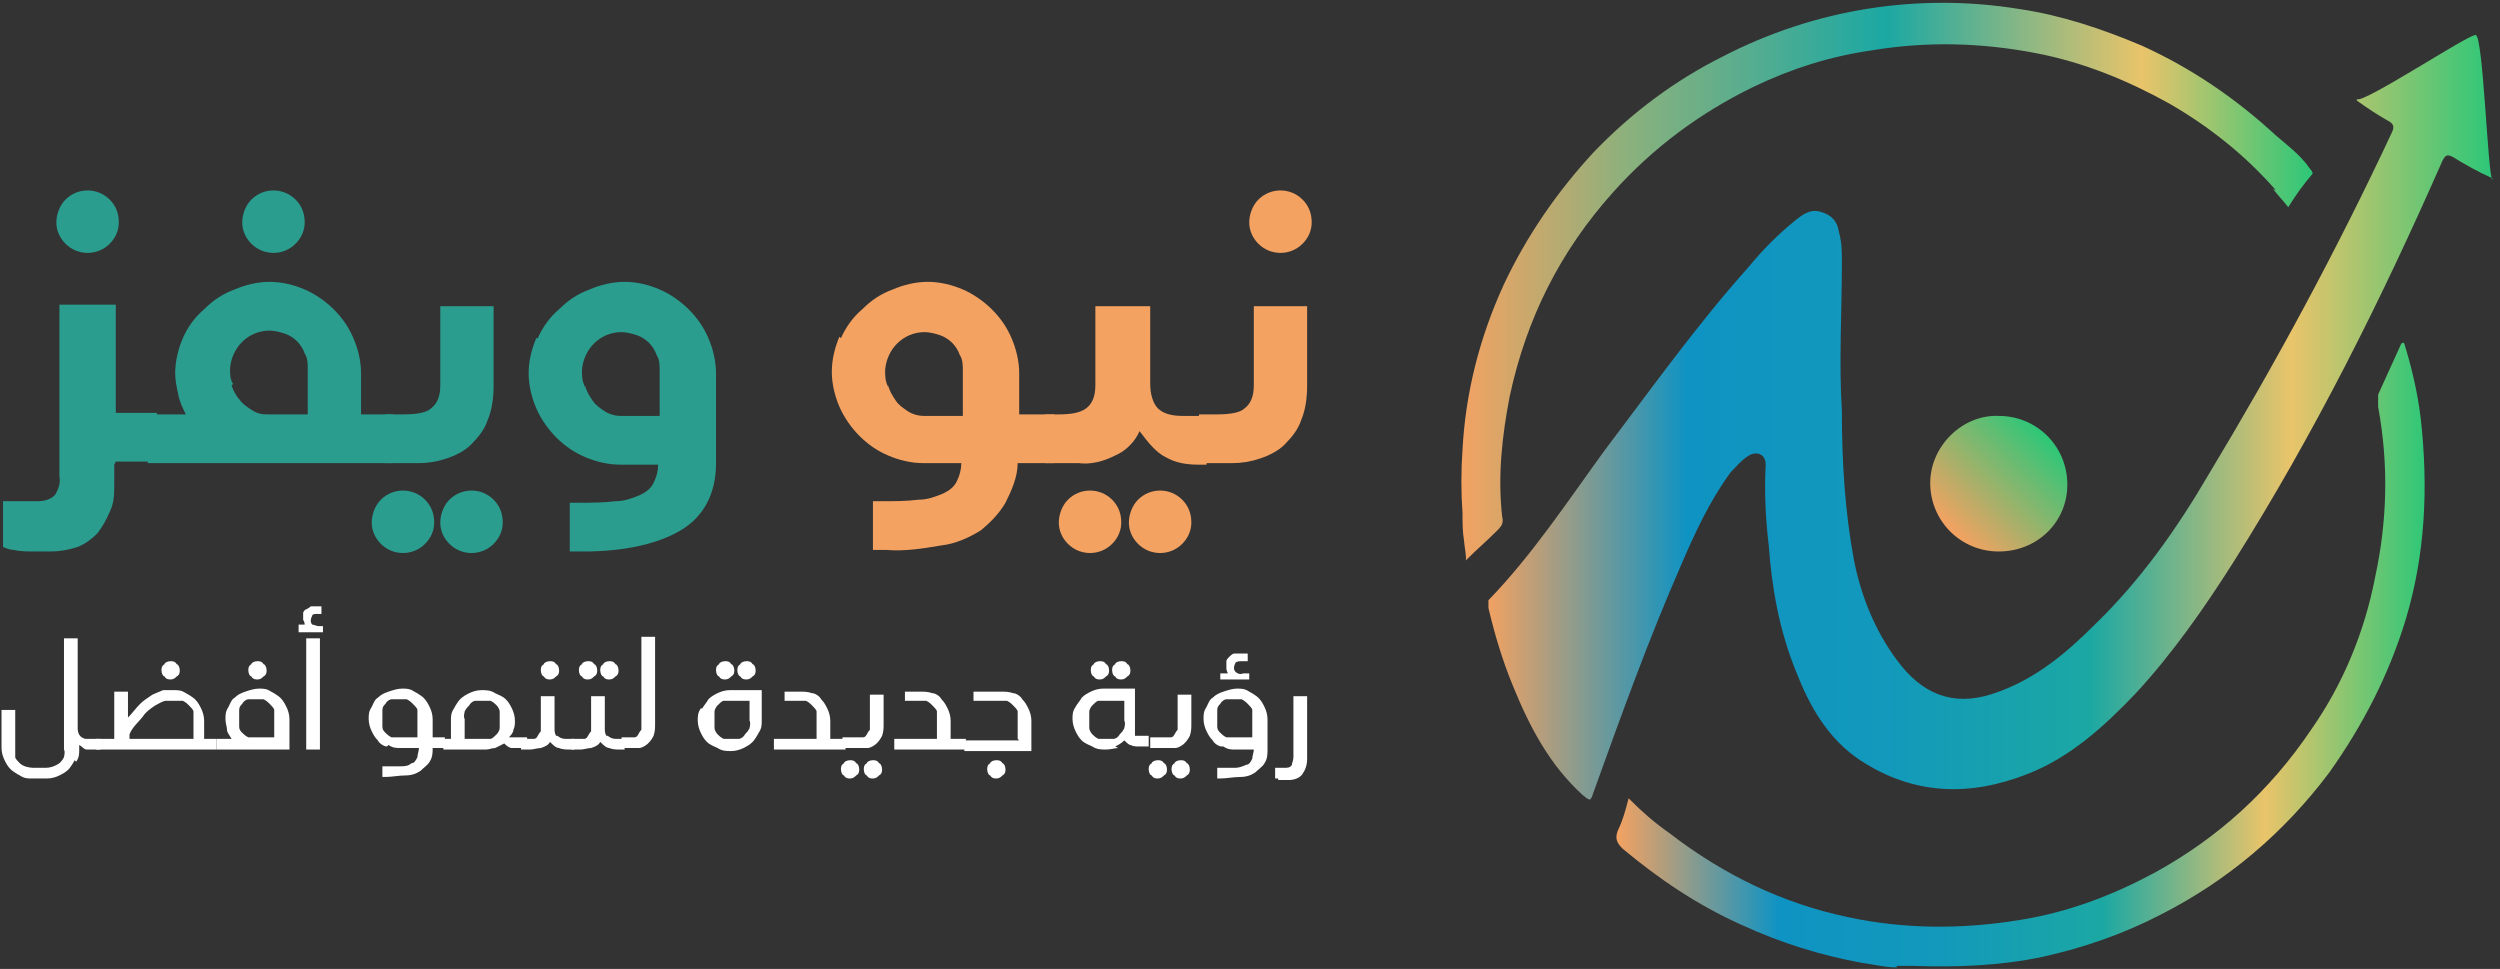
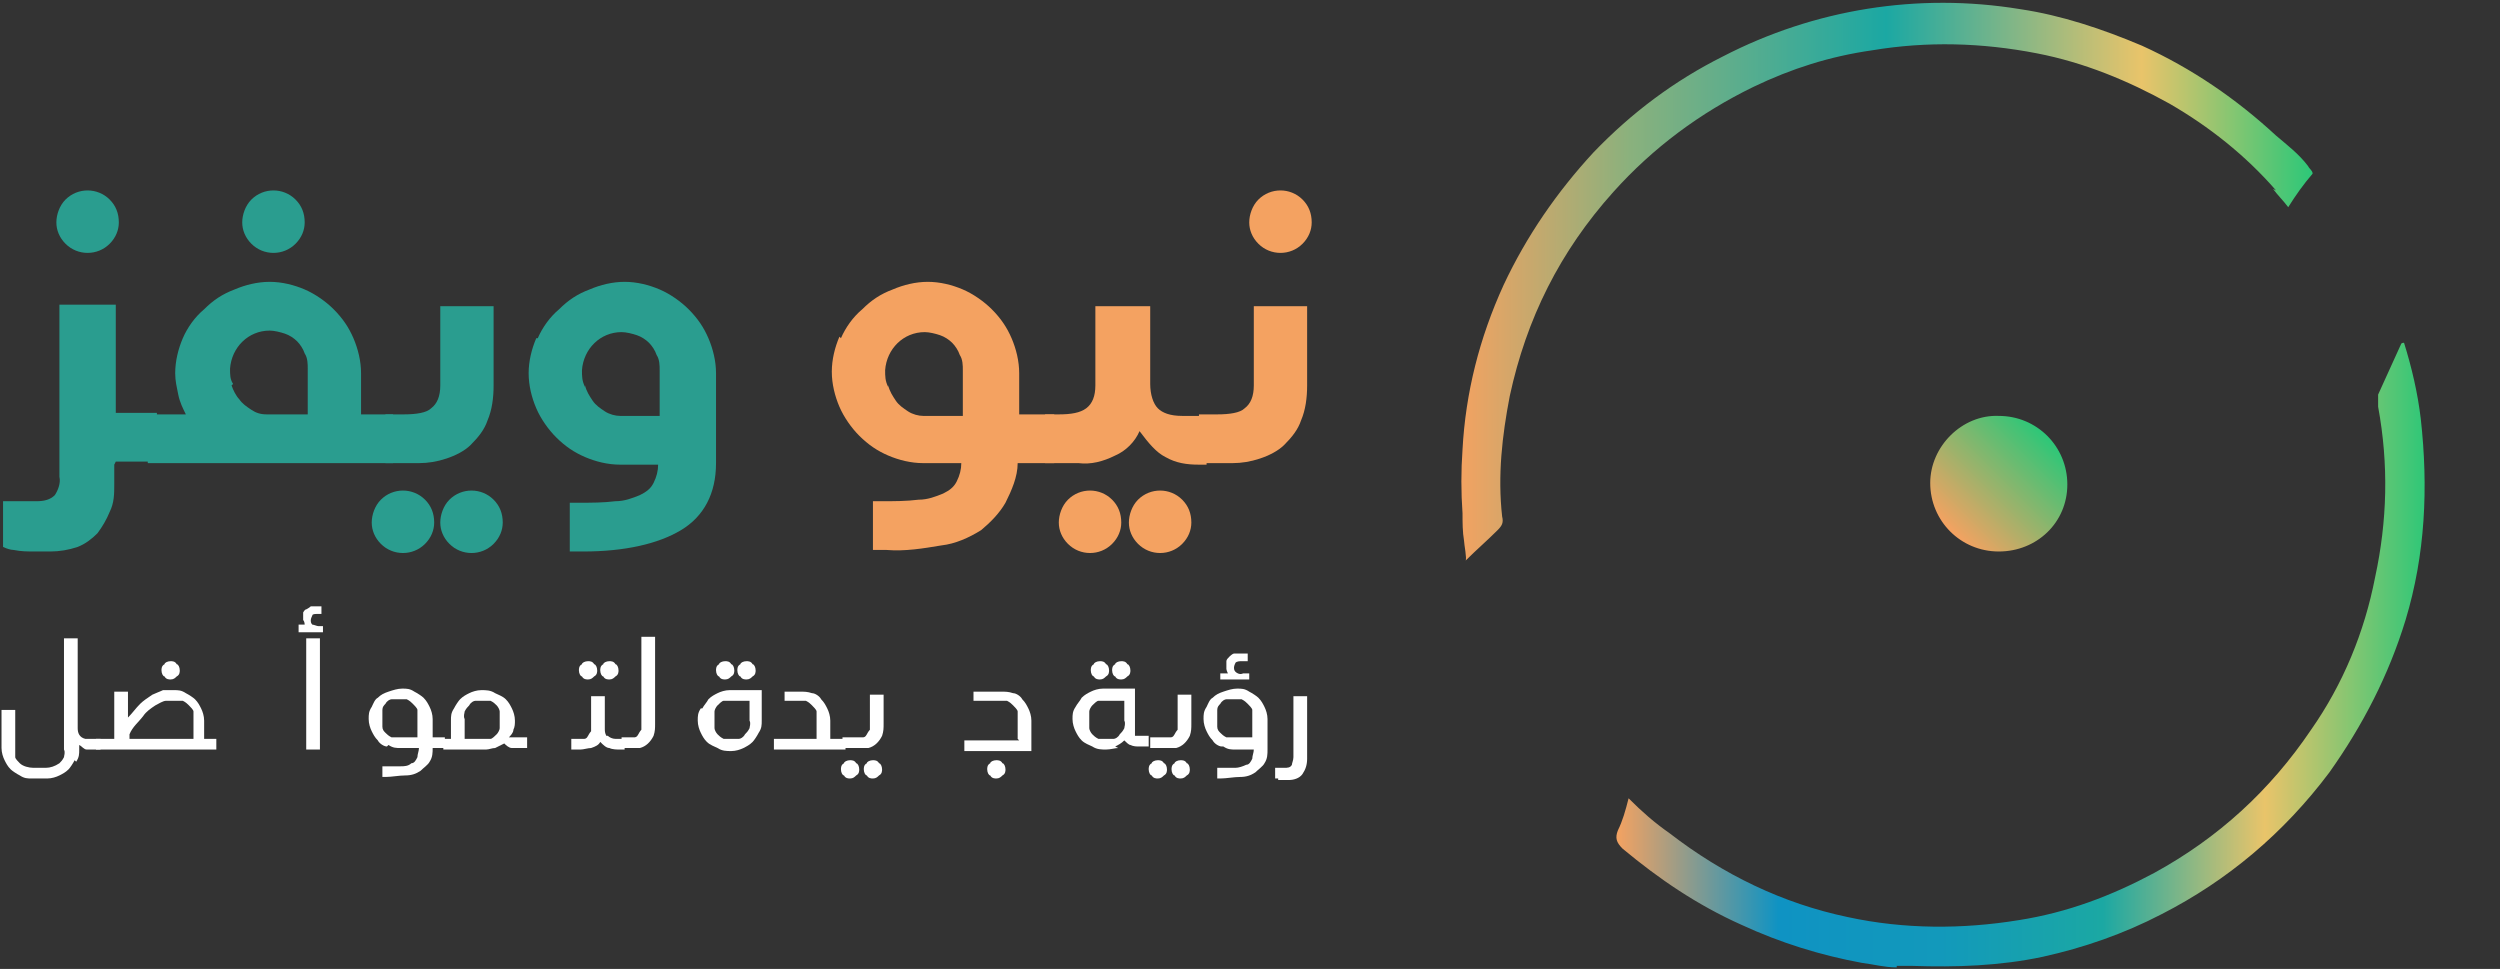
<svg xmlns="http://www.w3.org/2000/svg" xmlns:xlink="http://www.w3.org/1999/xlink" id="Layer_1" data-name="Layer 1" version="1.1" viewBox="0 0 164.1 63.6">
  <rect x="0" y="0" width="164.1" height="63.6" fill="#333333" stroke="none" />
  <defs>
    <style> .cls-1 { fill: #2a9d8f; } .cls-1, .cls-2, .cls-3, .cls-4, .cls-5, .cls-6, .cls-7 { stroke-width: 0px; } .cls-2 { fill: url(#linear-gradient); } .cls-3 { fill: url(#linear-gradient-4); } .cls-4 { fill: url(#linear-gradient-2); } .cls-5 { fill: url(#linear-gradient-3); } .cls-6 { fill: #f4a261; } .cls-7 { fill: #fff; } </style>
    <linearGradient id="linear-gradient" x1="97.5" y1="-1620.6" x2="163.6" y2="-1620.6" gradientTransform="translate(0 1648)" gradientUnits="userSpaceOnUse">
      <stop offset="0" stop-color="#f4a261" />
      <stop offset=".2" stop-color="#0f93c3" />
      <stop offset=".4" stop-color="#1299bb" />
      <stop offset=".6" stop-color="#1ba8a3" />
      <stop offset=".8" stop-color="#e9c46a" />
      <stop offset="1" stop-color="#2cc778" />
    </linearGradient>
    <linearGradient id="linear-gradient-2" x1="95.8" y1="-1629.6" x2="151.8" y2="-1629.6" gradientTransform="translate(0 1648)" gradientUnits="userSpaceOnUse">
      <stop offset="0" stop-color="#f4a261" />
      <stop offset=".2" stop-color="#8ab17d" />
      <stop offset=".5" stop-color="#1ba8a3" />
      <stop offset=".8" stop-color="#e9c46a" />
      <stop offset="1" stop-color="#2cc778" />
    </linearGradient>
    <linearGradient id="linear-gradient-3" x1="106.1" y1="-1604.9" x2="159.3" y2="-1604.9" xlink:href="#linear-gradient" />
    <linearGradient id="linear-gradient-4" x1="128.1" y1="-1613.1" x2="134.4" y2="-1619.4" gradientTransform="translate(0 1648)" gradientUnits="userSpaceOnUse">
      <stop offset="0" stop-color="#f4a261" />
      <stop offset="1" stop-color="#2cc778" />
    </linearGradient>
  </defs>
  <g id="Group_1" data-name="Group 1">
-     <path class="cls-2" d="M163.6,11.7c-.9-.4-1.8-.9-2.6-1.4-.4-.2-.5-.1-.7.3-4,9.1-8.4,17.9-13.7,26.3-1.9,3-4,6-6.4,8.6-2.1,2.2-4.3,4.2-7.1,5.3-3.8,1.5-7.5,1.4-11-.9-2.1-1.4-3.3-3.5-4.2-5.8-1.1-2.7-1.6-5.5-1.8-8.3-.2-1.7-.3-3.5-.2-5.3,0-.7-.6-.9-1.1-.6-.5.3-.8.7-1.2,1.1-1.4,1.9-2.4,4.1-3.3,6.2-2.1,4.8-3.9,9.8-5.7,14.8-.2.6-.2.6-.7.2-2.2-2-3.5-4.5-4.6-7.2-.7-1.7-1.2-3.4-1.6-5.1,0-.2,0-.4,0-.5,2.9-3,5.2-6.5,7.6-9.8,3.1-4.1,6.1-8.3,9.5-12.1.9-1.1,1.9-2.1,3-3,.5-.4,1-.8,1.7-.6.7.2,1.1.6,1.2,1.3.2.7.2,1.3.2,2,0,3.3-.2,6.5,0,9.8,0,3.3.2,6.6.8,9.8.5,2.5,1.5,4.9,3.1,6.9,1.7,2.1,3.8,2.7,6.4,1.7,2.5-.9,4.5-2.6,6.3-4.4,3-2.9,5.4-6.3,7.5-9.9,4.4-7.3,8.4-14.7,12-22.4.2-.4.1-.6-.3-.8-.7-.4-1.3-.8-2-1.3,0,0,0,0,0-.1.3.4,7.4-4.3,7.8-4.2.5,0,.8,9.3,1.1,9.5h0Z" />
    <path class="cls-4" d="M149.2,12.4c.3.4.7.8,1,1.2.5-.8,1-1.5,1.6-2.2,0,0,0,0,0,0,0-.2-.2-.3-.3-.5-.6-.8-1.4-1.4-2.1-2-2.6-2.4-5.5-4.4-8.8-5.9-2.6-1.1-5.3-2-8-2.4-6.7-1.1-13.5,0-19.5,3.1-3.2,1.6-6,3.7-8.5,6.3-2.4,2.6-4.4,5.5-5.9,8.7-1.6,3.5-2.5,7.1-2.7,10.8-.1,1.4-.1,2.8,0,4.2,0,.6,0,1.2.1,1.8,0,.2.2,1.2.1,1.3.7-.7,1.4-1.3,2.1-2,.3-.3.4-.5.3-.9-.3-2.7,0-5.3.5-7.9,1.1-5.1,3.3-9.5,6.8-13.4,2.6-2.9,5.7-5.2,9.2-6.9,2.5-1.2,5-2,7.8-2.4,3.6-.6,7.2-.5,10.8.2,3.1.6,6,1.8,8.7,3.3,2.6,1.5,5,3.4,7,5.7h0Z" />
    <path class="cls-5" d="M124.5,63.5c-.8,0-1.5-.2-2.3-.3-2.7-.5-5.3-1.3-7.9-2.5-2.9-1.3-5.4-3-7.8-5-.4-.4-.5-.7-.3-1.2.3-.6.5-1.3.7-2.1.9.9,1.7,1.6,2.7,2.3,3.5,2.7,7.4,4.6,11.7,5.5,3.7.8,7.5.8,11.2.2,3.2-.5,6.1-1.6,8.9-3.1,4.2-2.3,7.6-5.4,10.3-9.4,2.1-3,3.5-6.4,4.2-10,.8-3.7.9-7.4.2-11.2,0-.3,0-.5,0-.8.5-1.1,1-2.2,1.5-3.3,0,0,0-.1.2-.1.5,1.6.9,3.3,1.1,5,.5,4.5.3,8.9-1,13.2-1.1,3.6-2.8,6.9-5,10-3,4-6.7,7.1-11,9.3-2.5,1.3-5.1,2.2-7.8,2.8-2.8.6-5.7.7-8.6.6-.4,0-.7,0-1,0h0Z" />
    <path class="cls-3" d="M131.2,36.2c-2.5,0-4.5-2-4.5-4.5,0-2.4,2.1-4.5,4.5-4.4,2.5,0,4.5,2,4.5,4.5,0,2.5-2,4.4-4.5,4.4h0Z" />
    <g id="Group_6" data-name="Group 6">
      <g id="Group_4" data-name="Group 4">
        <path id="Path_5" data-name="Path 5" class="cls-7" d="M4.9,49.9c-.1.2-.3.5-.4.6-.2.2-.4.3-.6.4-.2.1-.5.2-.8.2h-1c-.3,0-.5,0-.8-.2-.2-.1-.5-.3-.6-.4-.2-.2-.3-.4-.4-.6-.1-.2-.2-.5-.2-.8v-2.5h.9v2.6c0,.2,0,.3,0,.5,0,.1.2.3.3.4.2.2.6.3.9.3h.8c.3,0,.6-.1.9-.3.1-.1.2-.2.3-.4,0-.1.1-.3,0-.5v-7.3h.9v5.9c0,.3.1.6.5.7,0,0,.2,0,.3,0h.7v.7h-.3c-.2,0-.4,0-.6,0-.2,0-.3-.2-.5-.3v.3c0,.3,0,.5-.2.8Z" />
        <path id="Path_6" data-name="Path 6" class="cls-7" d="M7.5,48.5v-3.1h.9v1.7c.3-.3.5-.6.8-.9.2-.2.5-.4.8-.6.2-.1.5-.2.7-.3.2,0,.5,0,.7,0,.3,0,.5,0,.8.2.2.1.5.3.6.4.2.2.3.4.4.6.1.2.2.5.2.8v1.2h.8v.7h-7.9v-.7h1.2ZM10.9,46c-.2,0-.5.2-.7.3-.3.2-.6.4-.8.7-.3.4-.7.7-.9,1.2v.3h4.2v-1.3c0-.2,0-.3,0-.5,0-.1-.2-.3-.3-.4-.1-.1-.2-.2-.4-.3-.2,0-.3,0-.5,0-.2,0-.4,0-.5,0h0ZM10.8,43.6c0-.1.2-.2.4-.2.1,0,.3,0,.4.2.1,0,.2.2.2.4,0,.1,0,.3-.2.4-.1.1-.2.2-.4.2-.1,0-.3,0-.4-.2-.1,0-.2-.2-.2-.4,0-.1,0-.3.2-.4h0Z" />
-         <path id="Path_7" data-name="Path 7" class="cls-7" d="M15.2,48.5c-.1-.2-.3-.4-.3-.6,0-.2-.1-.4-.1-.7,0-.3,0-.5.2-.8.1-.2.2-.5.4-.6.2-.2.4-.3.7-.4.3-.1.6-.2.9-.2.3,0,.5,0,.8.2.2.1.5.3.6.4.2.2.3.4.4.6.1.2.2.5.2.8v2h-4.8v-.7h1.1ZM15.7,47.7c0,.2.1.3.2.4.1.1.2.2.4.3.1,0,.3,0,.5,0h1.2v-1.3c0-.2,0-.3,0-.5,0-.1-.2-.3-.3-.4-.1-.1-.2-.2-.4-.3-.2,0-.3,0-.5,0-.2,0-.3,0-.5,0-.1,0-.3.1-.4.3-.1.1-.2.2-.2.4,0,.2,0,.3,0,.5,0,.2,0,.4,0,.5h0ZM16.5,43.6c0-.1.2-.2.4-.2.1,0,.3,0,.4.2.1,0,.2.2.2.4,0,.1,0,.3-.2.4-.1.1-.2.2-.4.2-.1,0-.3,0-.4-.2-.1,0-.2-.2-.2-.4,0-.1,0-.3.2-.4h0Z" />
        <path id="Path_8" data-name="Path 8" class="cls-7" d="M19.6,41.4v-.4h.4c0,0,0-.2-.1-.3,0,0,0-.1,0-.2,0,0,0-.2,0-.3,0,0,.1-.2.2-.2,0,0,.2-.1.3-.2.1,0,.2,0,.3,0h.4v.5h-.3c-.1,0-.3,0-.3.1,0,0-.1.2-.1.3,0,.1,0,.2.1.3.1,0,.3.1.4.1h.3v.4h-1.6ZM20.1,41.9h.9v7.3h-.9v-7.3Z" />
        <path id="Path_9" data-name="Path 9" class="cls-7" d="M25.4,49c-.2,0-.5-.2-.6-.4-.2-.2-.3-.4-.4-.6-.1-.2-.2-.5-.2-.8,0-.3,0-.5.2-.8.1-.2.2-.5.4-.6.2-.2.4-.3.7-.4.3-.1.6-.2.9-.2.3,0,.5,0,.8.2.2.1.5.3.6.4.2.2.3.4.4.6.1.2.2.5.2.8v1.2h.8v.7h-.8c0,.3,0,.6-.2.9-.1.2-.4.4-.6.6-.3.2-.6.3-1,.3-.4,0-.9.1-1.3.1h-.2v-.7h.2c.3,0,.7,0,1,0,.2,0,.5,0,.7-.2.2,0,.3-.2.4-.4,0-.2.1-.4.1-.6h-1.2c-.3,0-.5,0-.8-.2ZM25.1,47.7c0,.2.1.3.2.4.1.1.2.2.4.3.1,0,.3,0,.5,0h1.2v-1.3c0-.2,0-.3,0-.5,0-.1-.2-.3-.3-.4-.1-.1-.2-.2-.4-.3-.2,0-.3,0-.5,0-.2,0-.3,0-.5,0-.1,0-.3.1-.4.3-.1.1-.2.2-.2.4,0,.2,0,.3,0,.5,0,.2,0,.4,0,.5h0Z" />
        <path id="Path_10" data-name="Path 10" class="cls-7" d="M29.6,48.5v-1.2c0-.3,0-.5.2-.8.1-.2.3-.5.4-.6.2-.2.4-.3.6-.4.2-.1.5-.2.8-.2.3,0,.6,0,.9.2.2.1.5.2.7.4.2.2.3.4.4.6.1.2.2.5.2.8,0,.2,0,.4-.1.6,0,.2-.2.4-.3.5h.2c0,0,.1,0,.2,0h.8v.7h-.4c-.2,0-.4,0-.6,0-.2,0-.4-.2-.5-.3-.2.1-.4.2-.6.3-.2,0-.4.1-.6.1h-2.8v-.7h.6ZM32.8,46.7c0-.1-.1-.3-.2-.4-.1-.1-.2-.2-.4-.3-.1,0-.3,0-.5,0-.2,0-.3,0-.5,0-.1,0-.3.1-.4.3-.1.1-.2.2-.3.4,0,.1-.1.3,0,.5v1.3h1.2c.2,0,.3,0,.5,0,.1,0,.3-.2.4-.3.1-.1.2-.3.2-.4,0-.2,0-.4,0-.5,0-.2,0-.3,0-.5h0Z" />
-         <path id="Path_11" data-name="Path 11" class="cls-7" d="M36.6,48.3c.1.1.3.2.5.2h.6v.7h-.3c-.2,0-.5,0-.7-.1-.2,0-.4-.2-.6-.4-.1.2-.3.3-.6.4-.2,0-.5.1-.7.1h-.6v-.7h.3c.2,0,.3,0,.5,0,.1,0,.2,0,.3-.2,0,0,.1-.2.2-.3,0-.2,0-.3,0-.5v-1.8h.9v2.1c0,.2,0,.3.1.5ZM35.7,43.6c0-.1.2-.2.4-.2.1,0,.3,0,.4.2.1,0,.2.2.2.4,0,.1,0,.3-.2.4-.1.1-.2.2-.4.2-.1,0-.3,0-.4-.2-.1,0-.2-.2-.2-.4,0-.1,0-.3.2-.4h0Z" />
        <path id="Path_12" data-name="Path 12" class="cls-7" d="M39.9,48.3c.1.1.3.2.5.2h.6v.7h-.3c-.2,0-.5,0-.7-.1-.2,0-.4-.2-.6-.4-.1.2-.3.3-.6.4-.2,0-.5.1-.7.1h-.6v-.7h.3c.2,0,.3,0,.5,0,.1,0,.2,0,.3-.2,0,0,.1-.2.2-.3,0-.2,0-.3,0-.5v-1.8h.9v2.1c0,.2,0,.3.1.5ZM38.2,43.6c0-.1.2-.2.4-.2.1,0,.3,0,.4.2.1,0,.2.2.2.4,0,.1,0,.3-.2.4-.1.1-.2.2-.4.2-.1,0-.3,0-.4-.2-.1,0-.2-.2-.2-.4,0-.1,0-.3.2-.4h0ZM39.6,43.6c0-.1.2-.2.4-.2.1,0,.3,0,.4.2.1,0,.2.2.2.4,0,.1,0,.3-.2.4-.1.1-.2.2-.4.2-.1,0-.3,0-.4-.2-.1,0-.2-.2-.2-.4,0-.1,0-.3.2-.4h0Z" />
        <path id="Path_13" data-name="Path 13" class="cls-7" d="M43,41.9v5.6c0,.3,0,.5-.1.8-.2.4-.5.7-.9.8-.2,0-.4,0-.6,0h-.6v-.7h.3c.2,0,.3,0,.5,0,.1,0,.2,0,.3-.2,0,0,.1-.2.2-.3,0-.2,0-.3,0-.5v-5.6h.9Z" />
        <path id="Path_14" data-name="Path 14" class="cls-7" d="M46.1,46.5c.1-.2.3-.4.4-.6.2-.2.4-.3.6-.4.2-.1.5-.2.8-.2h2.1v2c0,.3,0,.5-.2.8-.1.2-.3.5-.4.6-.2.2-.4.3-.6.4-.2.1-.5.2-.8.2-.3,0-.6,0-.9-.2-.2-.1-.5-.2-.7-.4-.2-.2-.3-.4-.4-.6-.1-.2-.2-.5-.2-.8,0-.3,0-.5.2-.8ZM46.9,47.8c0,.1.1.3.2.4.1.1.2.2.4.3.1,0,.3,0,.5,0,.2,0,.3,0,.5,0,.1,0,.3-.1.4-.3.1-.1.2-.2.3-.4,0-.1.1-.3,0-.5v-1.3h-1.2c-.2,0-.3,0-.5,0-.1,0-.3.2-.4.3-.1.1-.2.3-.2.4,0,.2,0,.4,0,.5,0,.2,0,.3,0,.5h0ZM47.2,43.6c0-.1.2-.2.4-.2.1,0,.3,0,.4.2.1,0,.2.2.2.4,0,.1,0,.3-.2.4-.1.1-.2.2-.4.2-.1,0-.3,0-.4-.2-.1,0-.2-.2-.2-.4,0-.1,0-.3.2-.4h0ZM48.6,43.6c0-.1.2-.2.4-.2.1,0,.3,0,.4.2.1,0,.2.2.2.4,0,.1,0,.3-.2.4-.1.1-.2.2-.4.2-.1,0-.3,0-.4-.2-.1,0-.2-.2-.2-.4,0-.1,0-.3.2-.4h0Z" />
        <path id="Path_15" data-name="Path 15" class="cls-7" d="M53.6,48.5v-1.3c0-.2,0-.3,0-.5,0-.1-.2-.3-.3-.4-.1-.1-.2-.2-.4-.3-.2,0-.3,0-.5,0h-.9v-.6h1c.3,0,.5,0,.8.1.2,0,.5.2.6.4.2.2.3.4.4.6.1.2.2.5.2.8v1.2h1v.7h-4.7v-.7h2.8Z" />
        <path id="Path_16" data-name="Path 16" class="cls-7" d="M55.4,50.1c0-.1.2-.2.4-.2.1,0,.3,0,.4.2.1,0,.2.2.2.4,0,.1,0,.3-.2.4-.1.1-.2.2-.4.2-.1,0-.3,0-.4-.2-.1,0-.2-.2-.2-.4,0-.1,0-.3.2-.4ZM58,45.7v1.8c0,.3,0,.5-.1.8-.2.4-.5.7-.9.8-.2,0-.4,0-.6,0h-1.1v-.7h.8c.2,0,.3,0,.5,0,.1,0,.2,0,.3-.2,0,0,.1-.2.2-.3,0-.2,0-.3,0-.5v-1.8h.9ZM56.9,50.1c0-.1.2-.2.4-.2.1,0,.3,0,.4.2.1,0,.2.2.2.4,0,.1,0,.3-.2.4-.1.1-.2.2-.4.2-.1,0-.3,0-.4-.2-.1,0-.2-.2-.2-.4,0-.1,0-.3.2-.4h0Z" />
-         <path id="Path_17" data-name="Path 17" class="cls-7" d="M61.5,48.5v-1.3c0-.2,0-.3,0-.5,0-.1-.2-.3-.3-.4-.1-.1-.2-.2-.4-.3-.2,0-.3,0-.5,0h-.9v-.6h1c.3,0,.5,0,.8.1.2,0,.5.2.6.4.2.2.3.4.4.6.1.2.2.5.2.8v1.2h1v.7h-4.7v-.7h2.8Z" />
        <path id="Path_18" data-name="Path 18" class="cls-7" d="M66.8,48.5v-1.3c0-.2,0-.3,0-.5,0-.1-.2-.3-.3-.4-.1-.1-.2-.2-.4-.3-.2,0-.3,0-.5,0h-1.7v-.6h1.8c.3,0,.5,0,.8.1.2,0,.5.2.6.4.2.2.3.4.4.6.1.2.2.5.2.8v2h-4.4v-.7h3.6ZM65,50.1c0-.1.2-.2.4-.2.1,0,.3,0,.4.2.1,0,.2.2.2.4,0,.1,0,.3-.2.4-.1.1-.2.2-.4.2-.1,0-.3,0-.4-.2-.1,0-.2-.2-.2-.4,0-.1,0-.3.2-.4h0Z" />
        <path id="Path_19" data-name="Path 19" class="cls-7" d="M73.4,49.1c-.2,0-.5.1-.8.1-.3,0-.6,0-.9-.2-.2-.1-.5-.2-.7-.4-.2-.2-.3-.4-.4-.6-.1-.2-.2-.5-.2-.8,0-.3,0-.5.2-.8.1-.2.3-.4.4-.6.2-.2.4-.3.6-.4.2-.1.5-.2.8-.2h2.1v2.7c0,.1,0,.3,0,.4,0,0,.2,0,.3,0h.6v.7h-.6c-.2,0-.4,0-.6-.1-.1,0-.3-.2-.4-.3-.2.2-.4.3-.6.4ZM71.5,47.8c0,.1.1.3.2.4.1.1.2.2.4.3.1,0,.3,0,.5,0,.2,0,.3,0,.5,0,.1,0,.3-.1.4-.3.1-.1.2-.2.3-.4,0-.1.1-.3,0-.5v-1.3h-1.2c-.2,0-.3,0-.5,0-.1,0-.3.2-.4.3-.1.1-.2.3-.2.4,0,.2,0,.4,0,.5,0,.2,0,.3,0,.5ZM71.8,43.6c0-.1.2-.2.4-.2.1,0,.3,0,.4.2.1,0,.2.2.2.4,0,.1,0,.3-.2.4-.1.1-.2.2-.4.2-.1,0-.3,0-.4-.2-.1,0-.2-.2-.2-.4,0-.1,0-.3.2-.4h0ZM73.2,43.6c0-.1.2-.2.4-.2.1,0,.3,0,.4.2.1,0,.2.2.2.4,0,.1,0,.3-.2.4-.1.1-.2.2-.4.2-.1,0-.3,0-.4-.2-.1,0-.2-.2-.2-.4,0-.1,0-.3.2-.4h0Z" />
        <path id="Path_20" data-name="Path 20" class="cls-7" d="M75.6,50.1c0-.1.2-.2.4-.2.1,0,.3,0,.4.2.1,0,.2.2.2.4,0,.1,0,.3-.2.4-.1.1-.2.2-.4.2-.1,0-.3,0-.4-.2-.1,0-.2-.2-.2-.4,0-.1,0-.3.2-.4ZM78.2,45.7v1.8c0,.3,0,.5-.1.8-.2.4-.5.7-.9.8-.2,0-.4,0-.6,0h-1.1v-.7h.8c.2,0,.3,0,.5,0,.1,0,.2,0,.3-.2,0,0,.1-.2.2-.3,0-.2,0-.3,0-.5v-1.8h.9ZM77.1,50.1c0-.1.2-.2.4-.2.1,0,.3,0,.4.2.1,0,.2.2.2.4,0,.1,0,.3-.2.4-.1.1-.2.2-.4.2-.1,0-.3,0-.4-.2-.1,0-.2-.2-.2-.4,0-.1,0-.3.2-.4h0Z" />
        <path id="Path_21" data-name="Path 21" class="cls-7" d="M80.2,49c-.2,0-.5-.2-.6-.4-.2-.2-.3-.4-.4-.6-.1-.2-.2-.5-.2-.8,0-.3,0-.5.2-.8.1-.2.2-.5.4-.6.2-.2.4-.3.7-.4.3-.1.6-.2.9-.2.3,0,.5,0,.8.2.2.1.5.3.6.4.2.2.3.4.4.6.1.2.2.5.2.8v2c0,.3,0,.6-.2.9-.1.2-.4.4-.6.6-.3.2-.6.3-1,.3-.4,0-.9.1-1.3.1h-.2v-.7h.2c.3,0,.7,0,1,0,.2,0,.5-.1.7-.2.2,0,.3-.2.4-.4,0-.2.1-.4.1-.6h-1.2c-.3,0-.5,0-.8-.2ZM79.9,47.7c0,.2.1.3.2.4.1.1.2.2.4.3.1,0,.3,0,.5,0h1.2v-1.3c0-.2,0-.3,0-.5,0-.1-.2-.3-.3-.4-.1-.1-.2-.2-.4-.3-.2,0-.3,0-.5,0-.2,0-.3,0-.5,0-.1,0-.3.1-.4.3-.1.1-.2.2-.2.4,0,.2,0,.3,0,.5,0,.2,0,.4,0,.5ZM80.1,44.6v-.4h.5c0,0-.1-.2-.1-.3,0,0,0-.2,0-.2,0-.1,0-.2,0-.3,0-.1.1-.2.2-.3,0,0,.2-.2.3-.2.1,0,.2,0,.4,0h.5v.5h-.4c-.1,0-.3,0-.4.1,0,0-.1.2-.1.3,0,.1,0,.2.1.3.1.1.3.2.5.1h.4v.4h-1.9Z" />
        <path id="Path_22" data-name="Path 22" class="cls-7" d="M83.9,51.1c0,0-.1,0-.2,0v-.7s0,0,.1,0c0,0,.1,0,.2,0h.3c.2,0,.4,0,.5-.2,0-.1.1-.3.1-.5v-4h.9v4.1c0,.4-.1.7-.3,1-.2.3-.6.4-.9.4h-.3c-.1,0-.2,0-.4,0Z" />
      </g>
      <g id="Group_5" data-name="Group 5">
        <path id="Path_23" data-name="Path 23" class="cls-1" d="M7.5,30.5v1.3c0,.6,0,1.2-.3,1.8-.2.5-.5,1-.8,1.4-.4.4-.8.7-1.3.9-.6.2-1.2.3-1.8.3h-1c-.5,0-.9,0-1.4-.1-.2,0-.5-.1-.7-.2v-3c.2,0,.3,0,.5,0,.2,0,.4,0,.7,0h1c.5,0,.9-.1,1.2-.4.2-.3.4-.8.3-1.2v-11.3h3.7v7.1h2.7v3.2h-2.7ZM4.3,13.1c.8-.8,2.1-.8,2.9,0,0,0,0,0,0,0,.4.4.6.9.6,1.5,0,.5-.2,1-.6,1.4-.8.8-2.1.8-2.9,0-.4-.4-.6-.9-.6-1.4,0-.5.2-1.1.6-1.5h0Z" />
        <path id="Path_24" data-name="Path 24" class="cls-1" d="M12.2,27.2c-.2-.4-.4-.8-.5-1.3-.1-.5-.2-.9-.2-1.4,0-.8.2-1.6.5-2.3.3-.7.8-1.4,1.4-1.9.6-.6,1.2-1,2-1.3.7-.3,1.5-.5,2.3-.5.8,0,1.6.2,2.3.5.7.3,1.4.8,1.9,1.3.6.6,1,1.2,1.3,1.9.3.7.5,1.5.5,2.3v2.7h2.1v3.2H9.7v-3.2h2.5ZM15.2,25.3c.1.3.3.7.5.9.2.3.5.5.8.7.3.2.6.3,1,.3h2.7v-3c0-.3,0-.7-.2-1-.1-.3-.3-.6-.5-.8-.2-.2-.5-.4-.8-.5-.3-.1-.7-.2-1-.2-1.4,0-2.5,1.1-2.6,2.5,0,0,0,0,0,0,0,.4,0,.7.2,1h0ZM16.5,13.1c.8-.8,2.1-.8,2.9,0,0,0,0,0,0,0,.4.4.6.9.6,1.5,0,.5-.2,1-.6,1.4-.8.8-2.1.8-2.9,0-.4-.4-.6-.9-.6-1.4,0-.5.2-1.1.6-1.5h0Z" />
        <path id="Path_25" data-name="Path 25" class="cls-1" d="M25,32.8c.8-.8,2.1-.8,2.9,0,0,0,0,0,0,0,.4.4.6.9.6,1.5,0,.5-.2,1-.6,1.4-.8.8-2.1.8-2.9,0-.4-.4-.6-.9-.6-1.4,0-.5.2-1.1.6-1.5ZM26.5,27.2c.8,0,1.5-.1,1.8-.4.4-.3.6-.8.6-1.5v-5.2h3.5v5.2c0,.8-.1,1.6-.4,2.3-.2.6-.6,1.1-1.1,1.6-.4.4-1,.7-1.6.9-.6.2-1.2.3-1.8.3h-2.2v-3.2h1.2ZM29.5,32.8c.8-.8,2.1-.8,2.9,0,0,0,0,0,0,0,.4.4.6.9.6,1.5,0,.5-.2,1-.6,1.4-.8.8-2.1.8-2.9,0-.4-.4-.6-.9-.6-1.4,0-.5.2-1.1.6-1.5Z" />
        <path id="Path_26" data-name="Path 26" class="cls-1" d="M35.3,22.2c.3-.7.8-1.4,1.4-1.9.6-.6,1.2-1,2-1.3.7-.3,1.5-.5,2.3-.5.8,0,1.6.2,2.3.5.7.3,1.4.8,1.9,1.3.6.6,1,1.2,1.3,1.9.3.7.5,1.5.5,2.3v5.9c0,2-.8,3.5-2.3,4.4-1.5.9-3.7,1.4-6.4,1.4h-.9v-3.2h.6c.8,0,1.6,0,2.4-.1.6,0,1.1-.2,1.6-.4.4-.2.7-.4.9-.8.2-.4.3-.8.3-1.2h-2.5c-.8,0-1.6-.2-2.3-.5-.7-.3-1.3-.7-1.9-1.3-.5-.5-1-1.2-1.3-1.9-.3-.7-.5-1.5-.5-2.3,0-.8.2-1.6.5-2.3ZM38.4,25.3c.1.4.3.7.5,1,.2.3.5.5.8.7.3.2.7.3,1,.3h2.6v-3c0-.3,0-.7-.2-1-.1-.3-.3-.6-.5-.8-.2-.2-.5-.4-.8-.5-.3-.1-.7-.2-1-.2-1.4,0-2.5,1.1-2.6,2.5,0,0,0,0,0,0,0,.4,0,.7.2,1.1h0Z" />
        <path id="Path_27" data-name="Path 27" class="cls-6" d="M55.2,22.2c.3-.7.8-1.4,1.4-1.9.6-.6,1.2-1,2-1.3.7-.3,1.5-.5,2.3-.5.8,0,1.6.2,2.3.5.7.3,1.4.8,1.9,1.3.6.6,1,1.2,1.3,1.9.3.7.5,1.5.5,2.3v2.7h2.3v3.2h-2.4c0,.9-.4,1.8-.8,2.6-.4.7-1,1.3-1.6,1.8-.8.5-1.7.9-2.6,1-1.2.2-2.4.4-3.6.3h-.9v-3.2h.6c.8,0,1.6,0,2.4-.1.6,0,1.1-.2,1.6-.4.4-.2.7-.4.9-.8.2-.4.3-.8.3-1.2h-2.5c-.8,0-1.6-.2-2.3-.5-.7-.3-1.3-.7-1.9-1.3-.5-.5-1-1.2-1.3-1.9-.3-.7-.5-1.5-.5-2.3,0-.8.2-1.6.5-2.3ZM58.3,25.3c.1.4.3.7.5,1,.2.3.5.5.8.7.3.2.7.3,1,.3h2.6v-3c0-.3,0-.7-.2-1-.1-.3-.3-.6-.5-.8-.2-.2-.5-.4-.8-.5-.3-.1-.7-.2-1-.2-1.4,0-2.5,1.1-2.6,2.5,0,0,0,0,0,0,0,.4,0,.7.2,1.1h0Z" />
        <path id="Path_28" data-name="Path 28" class="cls-6" d="M69.5,27.2c.8,0,1.4-.1,1.8-.4.4-.3.6-.8.6-1.5v-5.2h3.6v5.1c0,.7.2,1.3.5,1.6.3.3.8.5,1.6.5h1.6v3.2h-.5c-.8,0-1.5-.1-2.2-.5-.6-.3-1.1-.9-1.7-1.7-.3.7-.9,1.3-1.6,1.6-.8.4-1.6.6-2.4.5h-2.2v-3.2h.9ZM70.1,32.8c.8-.8,2.1-.8,2.9,0,0,0,0,0,0,0,.4.4.6.9.6,1.5,0,.5-.2,1-.6,1.4-.8.8-2.1.8-2.9,0-.4-.4-.6-.9-.6-1.4,0-.5.2-1.1.6-1.5h0ZM74.7,32.8c.8-.8,2.1-.8,2.9,0,0,0,0,0,0,0,.4.4.6.9.6,1.5,0,.5-.2,1-.6,1.4-.8.8-2.1.8-2.9,0-.4-.4-.6-.9-.6-1.4,0-.5.2-1.1.6-1.5h0Z" />
        <path id="Path_29" data-name="Path 29" class="cls-6" d="M79.9,27.2c.8,0,1.5-.1,1.8-.4.4-.3.6-.8.6-1.5v-5.2h3.5v5.2c0,.8-.1,1.6-.4,2.3-.2.6-.6,1.1-1.1,1.6-.4.4-1,.7-1.6.9-.6.2-1.2.3-1.8.3h-2.2v-3.2h1.2ZM82.6,13.1c.8-.8,2.1-.8,2.9,0,0,0,0,0,0,0,.4.4.6.9.6,1.5,0,.5-.2,1-.6,1.4-.8.8-2.1.8-2.9,0-.4-.4-.6-.9-.6-1.4,0-.5.2-1.1.6-1.5Z" />
      </g>
    </g>
  </g>
</svg>